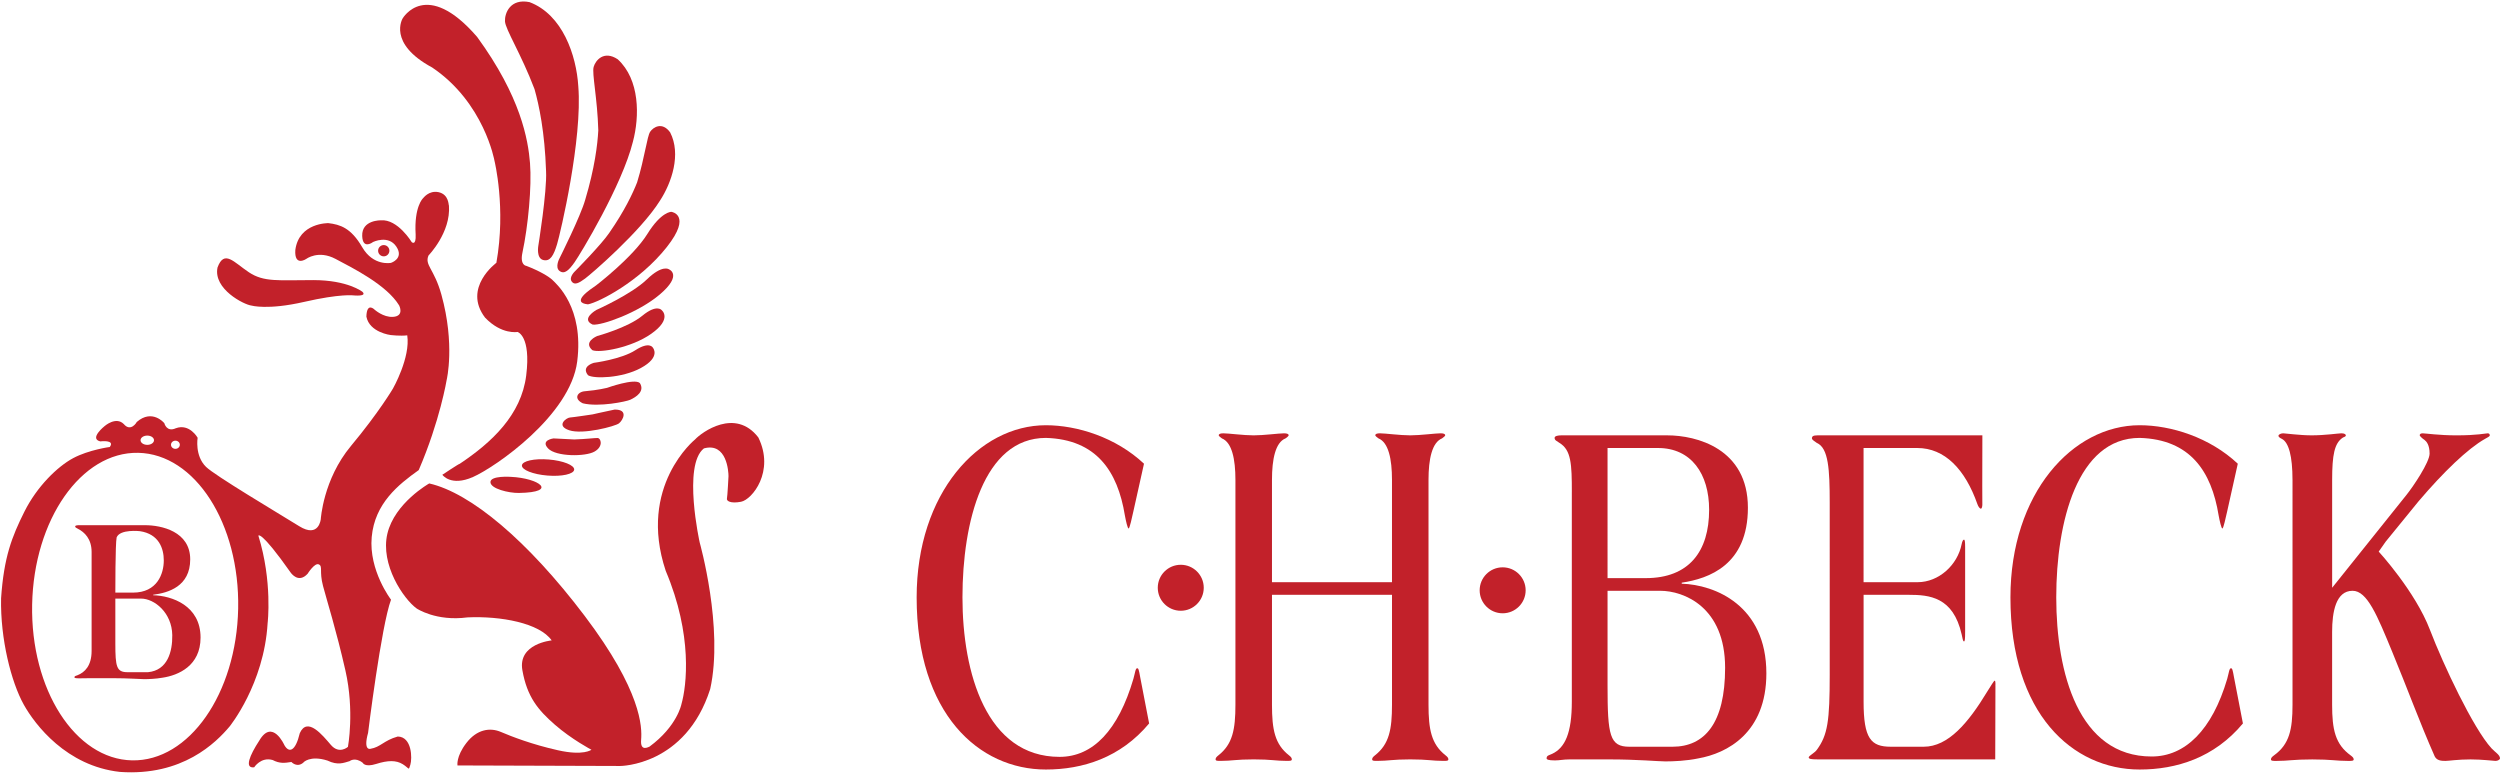
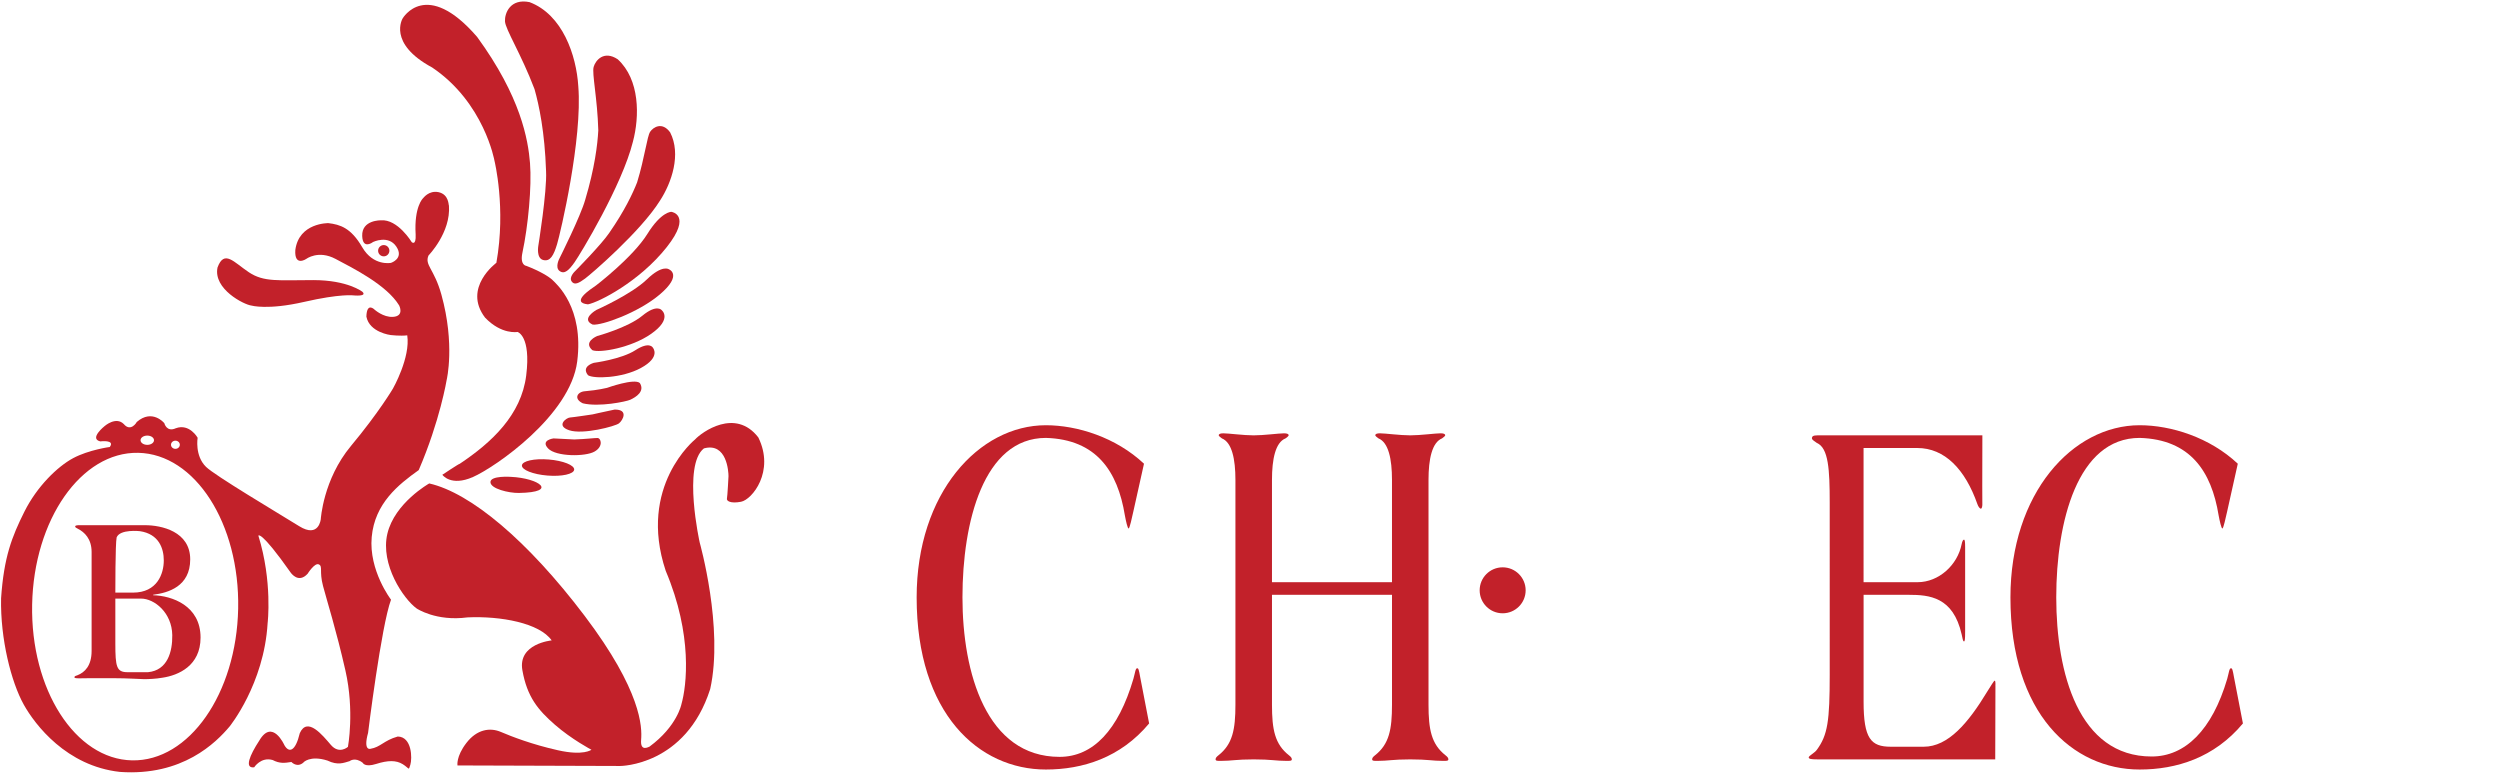
<svg xmlns="http://www.w3.org/2000/svg" xmlns:xlink="http://www.w3.org/1999/xlink" version="1.1" id="Layer_1" x="0px" y="0px" width="239.506px" height="74.041px" viewBox="0 0 239.506 74.041" style="enable-background:new 0 0 239.506 74.041;" xml:space="preserve">
  <g>
    <defs>
      <rect id="SVGID_1_" x="-277.208" y="-252.167" width="800" height="600" />
    </defs>
    <clipPath id="SVGID_2_">
      <use xlink:href="#SVGID_1_" style="overflow:visible;" />
    </clipPath>
    <path style="clip-path:url(#SVGID_2_);fill:#C2212A;" d="M110.089,69.308c-2.753,3.298-6.386,4.414-9.891,4.414   c-6.419,0-12.381-5.335-12.381-16.492c0-9.992,5.962-16.492,12.381-16.492c3.013,0,6.714,1.165,9.399,3.686l-1.016,4.56   c-0.13,0.582-0.358,1.649-0.457,1.649c-0.099,0-0.262-0.728-0.36-1.261c-0.688-4.22-2.719-7.277-7.566-7.42   c-5.962,0-7.992,8.05-7.992,15.278s2.293,15.279,9.302,15.279c3.21,0,5.634-2.57,7.073-7.469c0.166-0.583,0.198-1.02,0.362-1.02   c0.13,0,0.164,0.145,0.295,0.873L110.089,69.308z" />
    <path style="clip-path:url(#SVGID_2_);fill:#C2212A;" d="M133.356,55.776v-9.801c0-1.988-0.332-3.588-1.297-3.978   c-0.152-0.095-0.303-0.242-0.303-0.29c0-0.146,0.181-0.195,0.454-0.195c0.481,0,1.93,0.195,2.896,0.195   c0.967,0,2.416-0.195,2.896-0.195c0.273,0,0.453,0.049,0.453,0.195c0,0.048-0.15,0.195-0.301,0.29   c-0.966,0.39-1.299,1.99-1.299,3.978v21.536c0,2.378,0.272,3.782,1.631,4.851c0.183,0.146,0.271,0.243,0.271,0.389   c0,0.145-0.181,0.145-0.481,0.145c-1.087,0-1.449-0.145-3.17-0.145s-2.082,0.145-3.169,0.145c-0.302,0-0.481,0-0.481-0.145   c0-0.146,0.089-0.242,0.271-0.389c1.359-1.068,1.63-2.473,1.63-4.851V56.985h-11.498v10.526c0,2.378,0.269,3.782,1.63,4.851   c0.181,0.146,0.271,0.243,0.271,0.389c0,0.145-0.184,0.145-0.484,0.145c-1.087,0-1.448-0.145-3.169-0.145   c-1.719,0-2.082,0.145-3.167,0.145c-0.304,0-0.484,0-0.484-0.145c0-0.146,0.09-0.242,0.273-0.389   c1.357-1.068,1.628-2.473,1.628-4.851V45.976c0-1.988-0.332-3.588-1.297-3.978c-0.151-0.095-0.303-0.242-0.303-0.29   c0-0.146,0.183-0.195,0.453-0.195c0.483,0,1.934,0.195,2.897,0.195c0.966,0,2.415-0.195,2.897-0.195   c0.272,0,0.453,0.049,0.453,0.195c0,0.048-0.148,0.195-0.301,0.29c-0.967,0.39-1.297,1.99-1.297,3.978v9.801H133.356z" />
-     <path style="clip-path:url(#SVGID_2_);fill:#C2212A;" d="M150.586,47.14c0-2.668-0.059-4.027-1.178-4.704   c-0.266-0.195-0.473-0.244-0.473-0.485c0-0.195,0.354-0.244,0.648-0.244h10.143c2.801,0,7.727,1.262,7.727,6.936   c0,5.483-3.746,6.792-6.339,7.179v0.098c3.184,0.098,8.108,2.085,8.108,8.588c0,5.722-3.775,7.662-6.52,8.148   c-1.146,0.24-2.387,0.289-3.154,0.289c-0.646,0-2.711-0.192-5.305-0.192h-3.893c-0.59,0-0.914,0.097-1.387,0.097   c-0.648,0-0.795-0.097-0.795-0.193c0-0.293,0.234-0.293,0.531-0.437c1.238-0.582,1.885-1.99,1.885-4.997V47.14z M154.007,55.386   h3.657c4.156,0,6.075-2.57,6.075-6.548c0-3.445-1.714-5.918-4.896-5.918h-4.836V55.386z M154.007,65.671   c0,4.801,0.206,5.868,2.094,5.868h4.128c3.065,0,5.041-2.231,5.041-7.566c0-5.823-3.949-7.374-6.221-7.374h-5.042V65.671z" />
    <path style="clip-path:url(#SVGID_2_);fill:#C2212A;" d="M178.536,55.776h5.17c2.043,0,3.833-1.65,4.223-3.641   c0.059-0.289,0.141-0.436,0.225-0.436c0.086,0,0.111,0.24,0.111,0.729v8.002c0,0.826-0.025,1.018-0.111,1.018   c-0.112,0-0.139-0.338-0.225-0.68c-0.809-3.588-3.104-3.783-5.059-3.783h-4.334v10.236c0,3.539,0.7,4.317,2.602,4.317h3.157   c2.35,0,4.271-2.28,6.089-5.286c0.336-0.536,0.654-1.056,0.709-1.044c0.123,0.026,0.055,0.576,0.074,0.556l-0.02,6.986h-17.028   c-0.646,0-0.841-0.048-0.841-0.194s0.588-0.437,0.783-0.729c1.035-1.405,1.23-2.765,1.23-7.179V48.157   c0-3.152-0.111-5.237-1.23-5.721c-0.195-0.147-0.473-0.293-0.473-0.439c0-0.192,0.109-0.29,0.53-0.29h15.798l-0.01,4.85   c0,0,0.007,1.205,0.007,1.784c0,0.194-0.055,0.39-0.138,0.39c-0.111,0-0.252-0.195-0.336-0.436   c-1.176-3.347-3.133-5.375-5.76-5.375h-5.145V55.776z" />
    <path style="clip-path:url(#SVGID_2_);fill:#C2212A;" d="M214.877,69.308c-2.75,3.298-6.387,4.414-9.892,4.414   c-6.419,0-12.38-5.335-12.38-16.492c0-9.992,5.961-16.492,12.38-16.492c3.015,0,6.714,1.165,9.401,3.686l-1.016,4.56   c-0.132,0.582-0.361,1.649-0.459,1.649c-0.099,0-0.264-0.728-0.361-1.261c-0.688-4.22-2.719-7.277-7.565-7.42   c-5.96,0-7.991,8.05-7.991,15.278s2.131,15.244,9.141,15.244c3.21,0,5.794-2.535,7.236-7.434c0.164-0.583,0.195-1.02,0.359-1.02   c0.131,0,0.163,0.145,0.295,0.873L214.877,69.308z" />
-     <path style="clip-path:url(#SVGID_2_);fill:#C2212A;" d="M219.627,45.975c0-2.28-0.361-3.588-1.016-3.929   c-0.198-0.095-0.33-0.193-0.33-0.29c0-0.146,0.264-0.244,0.459-0.244c0.163,0,1.606,0.195,2.719,0.195   c1.277,0,2.588-0.195,2.852-0.195c0.292,0,0.425,0.098,0.425,0.195c0,0.146-0.195,0.146-0.327,0.244   c-0.755,0.533-0.984,1.6-0.984,4.024v10.333l7.143-8.924c0.622-0.777,2.193-3.106,2.193-3.929c0-0.826-0.296-1.165-0.49-1.311   c-0.229-0.146-0.459-0.387-0.459-0.436c0-0.146,0.129-0.195,0.292-0.195c0.229,0,1.606,0.195,3.214,0.195   c2.029,0,2.815-0.195,3.011-0.195c0.098,0,0.198,0.049,0.198,0.195c0,0.098-0.198,0.195-0.459,0.339   c-1.638,0.923-3.964,3.155-6.356,5.968l-3.151,3.866l-0.675,0.962c0,0,3.499,3.806,4.907,7.491   c1.279,3.348,4.158,9.459,5.897,11.353c0.358,0.387,0.817,0.63,0.817,0.97c0,0.097-0.195,0.24-0.425,0.24   c-0.198,0-1.245-0.144-2.393-0.144c-1.244,0-2.096,0.144-2.423,0.144c-0.425,0-0.817-0.048-1.016-0.437   c-1.439-3.249-2.653-6.597-4.062-9.993c-1.439-3.49-2.397-5.869-3.806-5.869c-1.605,0-1.959,2.038-1.959,3.932v6.983   c0,2.377,0.296,3.783,1.77,4.851c0.195,0.146,0.296,0.243,0.296,0.39c0,0.144-0.198,0.144-0.525,0.144   c-1.179,0-1.571-0.144-3.438-0.144s-2.26,0.144-3.439,0.144c-0.326,0-0.523,0-0.523-0.144c0-0.146,0.097-0.243,0.294-0.39   c1.475-1.067,1.771-2.474,1.771-4.851V45.975z" />
-     <path style="clip-path:url(#SVGID_2_);fill:#C2212A;" d="M115.322,56.309c0,1.217-0.986,2.203-2.203,2.203   c-1.216,0-2.202-0.986-2.202-2.203c0-1.216,0.986-2.202,2.202-2.202C114.336,54.106,115.322,55.093,115.322,56.309" />
    <path style="clip-path:url(#SVGID_2_);fill:#C2212A;" d="M146.161,56.553c0,1.216-0.987,2.202-2.203,2.202   c-1.217,0-2.203-0.986-2.203-2.202s0.986-2.202,2.203-2.202C145.173,54.351,146.161,55.337,146.161,56.553" />
    <path style="clip-path:url(#SVGID_2_);fill:#C2212A;" d="M8.776,52.88c0-1.26-0.683-1.9-1.311-2.221   c-0.149-0.09-0.264-0.115-0.264-0.229c0-0.092,0.198-0.115,0.363-0.115h6.332c1.568,0,4.327,0.596,4.327,3.273   c0,2.59-2.098,3.208-3.551,3.391v0.047c1.783,0.045,4.542,0.982,4.542,4.053c0,2.701-2.115,3.618-3.651,3.847   c-0.644,0.114-1.337,0.138-1.767,0.138c-0.363,0-1.519-0.092-2.971-0.092H8.644c-0.33,0-0.805,0.014-1.069,0.014   c-0.363,0-0.445-0.047-0.445-0.092c0-0.139,0.131-0.139,0.297-0.207c0.693-0.273,1.349-0.906,1.349-2.326V52.88z M11.05,56.774   h1.69c2.328,0,2.951-1.813,2.951-3.08c0-1.138-0.455-2.535-2.291-2.807c0,0-1.901-0.217-2.226,0.597   C11.044,52.069,11.05,56.774,11.05,56.774 M11.05,61.629c0,2.266,0.114,2.769,1.172,2.769h1.954   c1.873-0.174,2.352-1.961,2.328-3.554c-0.033-2.146-1.716-3.497-2.988-3.497H11.05V61.629z" />
    <path style="clip-path:url(#SVGID_2_);fill:#C2212A;" d="M34.726,27.959c0,0-1.393-1.125-4.718-1.125   c-3.325,0-4.718,0.214-6.166-0.751c-1.448-0.965-2.36-2.199-3.003-0.456c-0.429,2.064,2.547,3.566,3.244,3.646   c0,0,1.554,0.452,5.04-0.348c3.513-0.807,4.768-0.624,4.768-0.624S35.196,28.432,34.726,27.959" />
    <path style="clip-path:url(#SVGID_2_);fill:#C2212A;" d="M37.305,24.019c0,0.298-0.243,0.54-0.54,0.54   c-0.299,0-0.542-0.242-0.542-0.54s0.243-0.541,0.542-0.541C37.062,23.478,37.305,23.721,37.305,24.019" />
    <path style="clip-path:url(#SVGID_2_);fill:#C2212A;" d="M41.053,24.475c0,0,2.146-2.199,1.958-4.773   c-0.053-0.025,0.02-1.065-0.994-1.292c-0.95-0.191-1.448,0.56-1.5,0.595c0,0-0.857,0.805-0.697,3.459   c0.054,1.126-0.375,0.734-0.375,0.734s-1.34-2.225-2.949-2.09c0,0-1.855-0.054-1.796,1.501c0.052,1.357,1.044,0.573,1.044,0.573   s1.464-0.705,2.227,0.446c0.76,1.143-0.51,1.554-0.51,1.554s-1.689,0.349-2.761-1.501c-1.072-1.85-2.116-2.171-3.244-2.305   c0,0-2.816-0.048-3.163,2.572c-0.108,1.636,1.045,0.859,1.045,0.859s1.152-0.885,2.815,0c1.663,0.885,4.869,2.471,6.086,4.451   c0,0,0.535,1.028-0.59,1.099c-0.936,0.059-1.769-0.698-1.769-0.698s-0.737-0.757-0.779,0.671c0.296,1.528,2.334,1.769,2.334,1.769   s0.911,0.108,1.581,0.027c0.323,2.118-1.367,5.094-1.367,5.094s-1.341,2.28-4.021,5.497c-2.682,3.216-2.896,7.051-2.896,7.022   c0-0.025-0.161,1.852-2.065,0.672c-2.203-1.365-8.065-4.842-8.928-5.684c-1.099-1.073-0.804-2.789-0.804-2.789   s-0.777-1.394-2.091-0.912c-0.885,0.407-1.1-0.482-1.1-0.482s-1.152-1.421-2.653-0.108c0.026,0-0.564,0.993-1.234,0.188   c-0.751-0.751-1.823,0.188-1.823,0.188s-1.528,1.207-0.429,1.475c0,0,1.448-0.188,0.912,0.536c0,0-2.011,0.268-3.513,1.072   c-1.501,0.805-3.458,2.708-4.665,5.121c-1.206,2.414-1.966,4.359-2.235,8.302c-0.08,3.888,0.966,8.017,2.171,10.183   c1.08,1.938,4.103,5.888,9.207,6.45c6.005,0.429,9.223-2.817,10.509-4.345c0,0,3.298-4.049,3.647-9.893   c0,0,0.483-3.994-0.885-8.392c0,0.026,0.134-0.671,3.137,3.593c0-0.027,0.697,1.02,1.581,0.053c0,0,0.671-1.082,1.073-0.896   c0.402,0.188,0.027,0.644,0.402,2.065c0.375,1.42,1.261,4.209,2.145,8.096c0.885,3.888,0.242,7.319,0.242,7.319   s-0.832,0.751-1.636-0.188c-0.804-0.937-2.252-2.734-2.976-1.125c-0.429,1.797-1.046,1.904-1.475,1.152c0,0-1.153-2.6-2.412-0.428   c-0.912,1.393-1.448,2.68-0.483,2.547c0,0,0.643-1.02,1.769-0.697c0.67,0.348,1.126,0.295,1.796,0.188c0,0,0.536,0.59,1.153,0.054   c-0.027,0,0.617-0.724,2.306-0.188c0.992,0.482,1.555,0.216,2.118,0.055c0,0,0.51-0.43,1.26,0.16c0,0,0.188,0.455,1.287,0.107   c1.1-0.349,1.904-0.375,2.548,0.027c0.642,0.4,0.536,0.67,0.723,0.053c0.188-0.616,0.16-2.681-1.206-2.707   c-1.341,0.375-1.636,1.019-2.628,1.18c0,0-0.698,0.215-0.215-1.529c0,0,1.261-10.241,2.199-12.761c0,0-2.144-2.788-1.85-6.005   c0.294-3.219,2.546-5.015,4.504-6.409c2.037-4.719,2.681-8.66,2.681-8.66s0.814-3.382-0.509-8.15   C41.597,25.744,40.655,25.402,41.053,24.475 M16.805,42.218c0.234,0,0.423,0.174,0.423,0.391c0,0.216-0.189,0.391-0.423,0.391   c-0.233,0-0.423-0.175-0.423-0.391C16.382,42.392,16.572,42.218,16.805,42.218 M14.109,41.73c0.356,0,0.645,0.199,0.645,0.444   s-0.289,0.444-0.645,0.444s-0.645-0.199-0.645-0.444S13.753,41.73,14.109,41.73 M22.817,58.306   c-0.16,8.137-4.707,14.646-10.16,14.539c-5.45-0.107-9.738-6.79-9.578-14.927c0.159-8.136,4.707-14.646,10.158-14.537   C18.689,43.488,22.977,50.17,22.817,58.306" />
    <path style="clip-path:url(#SVGID_2_);fill:#C2212A;" d="M41.122,46.315c0,0-3.307,1.855-4.01,4.812   c-0.701,2.958,1.554,6.267,2.807,7.169c0,0,1.854,1.252,4.862,0.852c3.209-0.15,6.918,0.551,8.07,2.205   c0,0-3.257,0.301-2.806,2.857c0.45,2.557,1.503,3.81,3.107,5.213c1.604,1.402,3.508,2.406,3.508,2.406s-0.751,0.602-3.207,0.048   c-2.457-0.55-4.41-1.302-5.463-1.753c-1.053-0.451-2.307-0.25-3.308,1.053c-1.004,1.304-0.854,2.155-0.854,2.155l15.589,0.051   c0,0,6.266,0,8.622-7.368c1.303-5.865-1.004-14.035-1.004-14.035s-1.653-7.418,0.402-9.022c2.206-0.602,2.356,2.255,2.356,2.657   c0,0-0.1,1.954-0.15,2.154c-0.051,0.202,0.301,0.502,1.353,0.301c1.053-0.2,3.257-2.907,1.653-6.164   c-2.204-2.857-5.413-0.502-6.065,0.2c0,0-5.512,4.461-2.806,12.581c2.606,6.166,2.005,11.027,1.504,12.782   c0,0-0.402,2.104-3.058,4.06c-0.05,0-0.902,0.552-0.802-0.652c0.1-1.203,0.05-4.66-5.413-11.879   C50.545,51.779,45.082,47.217,41.122,46.315" />
    <path style="clip-path:url(#SVGID_2_);fill:#C2212A;" d="M48.948,45.684c0,0-1.962-0.14-1.962,0.501s1.761,1.056,2.722,1.041   C53.552,47.166,51.631,45.805,48.948,45.684" />
    <path style="clip-path:url(#SVGID_2_);fill:#C2212A;" d="M55.008,44.994c-0.035,0.424-1.183,0.678-2.566,0.565   c-1.383-0.112-2.476-0.548-2.441-0.973c0.035-0.424,1.183-0.678,2.566-0.565C53.95,44.134,55.043,44.569,55.008,44.994" />
    <path style="clip-path:url(#SVGID_2_);fill:#C2212A;" d="M55.014,42.101l-1.983-0.1c0,0-1.28,0.16-0.52,0.961   c0.761,0.801,3.563,0.801,4.444,0.301c0.881-0.501,0.621-1.302,0.281-1.302C56.895,41.961,56.214,42.061,55.014,42.101" />
    <path style="clip-path:url(#SVGID_2_);fill:#C2212A;" d="M56.775,39.699c0,0-1.862,0.28-2.182,0.301   c-0.32,0.019-1.381,0.78-0.06,1.221c1.321,0.44,4.405-0.381,4.764-0.661c0.361-0.28,0.961-1.341-0.42-1.321   C57.636,39.499,56.775,39.699,56.775,39.699" />
    <path style="clip-path:url(#SVGID_2_);fill:#C2212A;" d="M58.156,37.157c0,0-0.881,0.22-2.082,0.32   c-0.76,0.04-1.161,0.72-0.24,1.161c1.542,0.381,4.167-0.165,4.545-0.34c0.56-0.26,1.42-0.801,0.92-1.601   C60.779,36.216,58.156,37.157,58.156,37.157" />
    <path style="clip-path:url(#SVGID_2_);fill:#C2212A;" d="M62.541,33.301c0,0,0.815,0.897-1.154,1.96   c-1.812,0.979-4.494,1.043-5.052,0.688c-0.697-0.855,0.556-1.188,0.556-1.188s2.639-0.342,3.98-1.21   C62.223,32.675,62.541,33.301,62.541,33.301" />
    <path style="clip-path:url(#SVGID_2_);fill:#C2212A;" d="M63.388,29.711c0,0,1.065,0.816-1.005,2.272   c-1.906,1.339-4.942,1.852-5.629,1.567c-0.923-0.792,0.448-1.354,0.448-1.354s2.941-0.8,4.328-1.943   C62.93,29.1,63.388,29.711,63.388,29.711" />
    <path style="clip-path:url(#SVGID_2_);fill:#C2212A;" d="M64.082,25.798c0,0,1.364,0.519-0.88,2.419   c-2.062,1.749-5.569,2.984-6.418,2.881c-1.192-0.531,0.348-1.404,0.348-1.404s3.354-1.489,4.835-2.922   C63.461,25.324,64.082,25.798,64.082,25.798" />
    <path style="clip-path:url(#SVGID_2_);fill:#C2212A;" d="M64.319,20.294c0,0,2.015,0.268-0.435,3.371   c-2.616,3.314-6.532,5.304-7.557,5.493c-1.686-0.174,0.204-1.424,0.77-1.808c0,0,3.532-2.697,4.924-4.94   C63.36,20.255,64.319,20.294,64.319,20.294" />
    <path style="clip-path:url(#SVGID_2_);fill:#C2212A;" d="M55.081,25.991c0,0-0.589,0.552-0.324,0.959   c0.265,0.407,0.707,0.174,1.294-0.262c0.589-0.436,5.324-4.505,7.178-7.469c1.118-1.715,2.05-4.447,0.971-6.54   c-0.765-1.046-1.618-0.494-1.912-0.058c-0.297,0.44-0.514,2.431-1.252,4.853c-0.413,1.047-1.19,2.704-2.66,4.825   C57.641,23.404,55.081,25.991,55.081,25.991" />
    <path style="clip-path:url(#SVGID_2_);fill:#C2212A;" d="M53.611,24.727c0,0-0.484,0.878-0.003,1.234   c0.479,0.356,0.912-0.094,1.44-0.839c0.529-0.745,4.555-7.377,5.586-11.545c0.648-2.431,0.67-5.95-1.455-7.898   c-1.331-0.881-2.129,0.107-2.306,0.73c-0.179,0.627,0.36,2.998,0.445,6.082c-0.075,1.37-0.341,3.592-1.25,6.635   C55.633,20.698,53.611,24.727,53.611,24.727" />
    <path style="clip-path:url(#SVGID_2_);fill:#C2212A;" d="M51.572,23.549c0,0-0.216,1.182,0.466,1.36   c0.683,0.178,1.012-0.461,1.331-1.517c0.318-1.055,2.449-10.092,2.032-15.141c-0.188-2.965-1.506-6.85-4.671-8.047   c-1.855-0.375-2.388,1.069-2.352,1.833c0.035,0.77,1.554,3.141,2.829,6.498c0.436,1.542,0.982,4.108,1.107,7.864   C52.417,18.324,51.572,23.549,51.572,23.549" />
    <path style="clip-path:url(#SVGID_2_);fill:#C2212A;" d="M42.378,45.483c0,0,0.796,1.158,2.932,0.217   c2.135-0.941,9.338-5.9,9.989-11.075c0.652-5.176-1.99-7.42-2.352-7.782c-0.362-0.362-1.303-0.905-2.534-1.376   c0,0-0.623-0.046-0.362-1.266c0.543-2.534,0.905-6.334,0.725-8.578c-0.182-2.244-0.87-6.334-5.068-12.089   c-4.886-5.647-7.13-1.774-7.13-1.774s-1.484,2.389,2.823,4.705c4.995,3.366,5.972,8.94,5.972,8.94s1.122,4.525,0.181,9.773   c0,0-3.257,2.389-1.086,5.248c1.593,1.665,3.113,1.375,3.113,1.375s1.303,0.363,0.832,4.163c-0.47,3.8-3.329,6.442-6.37,8.469   C44.007,44.397,42.378,45.483,42.378,45.483" />
  </g>
</svg>